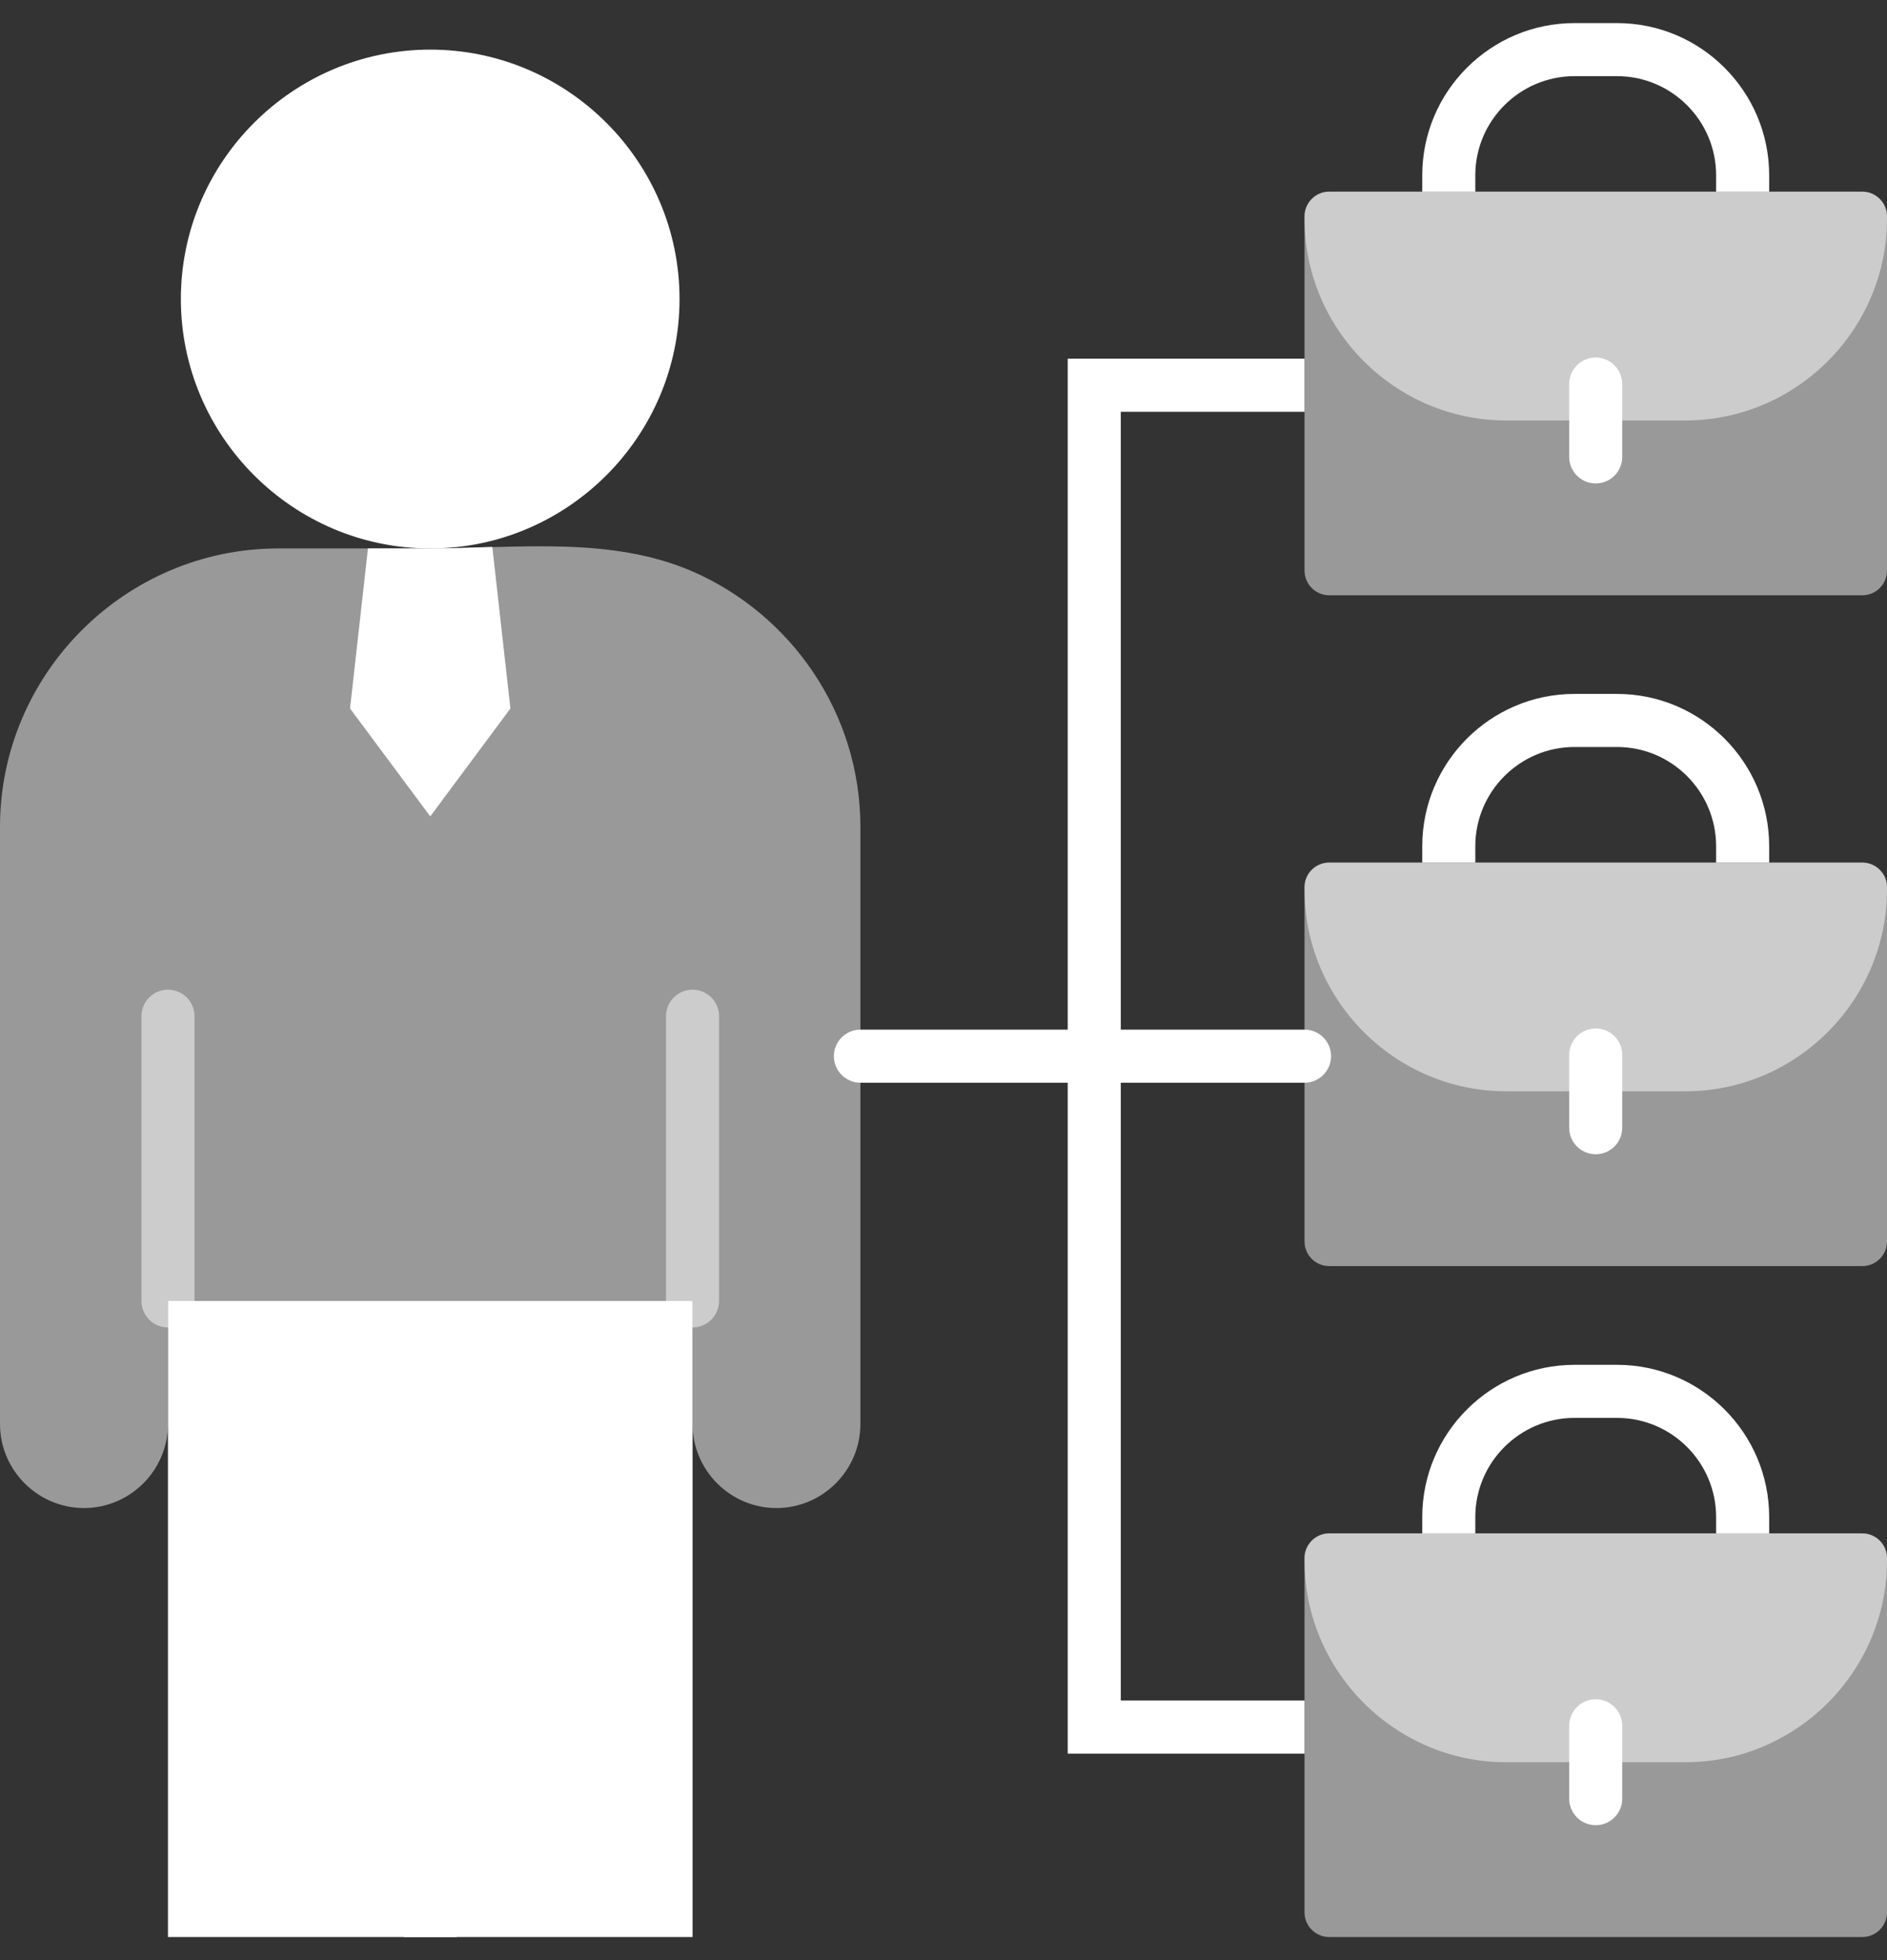
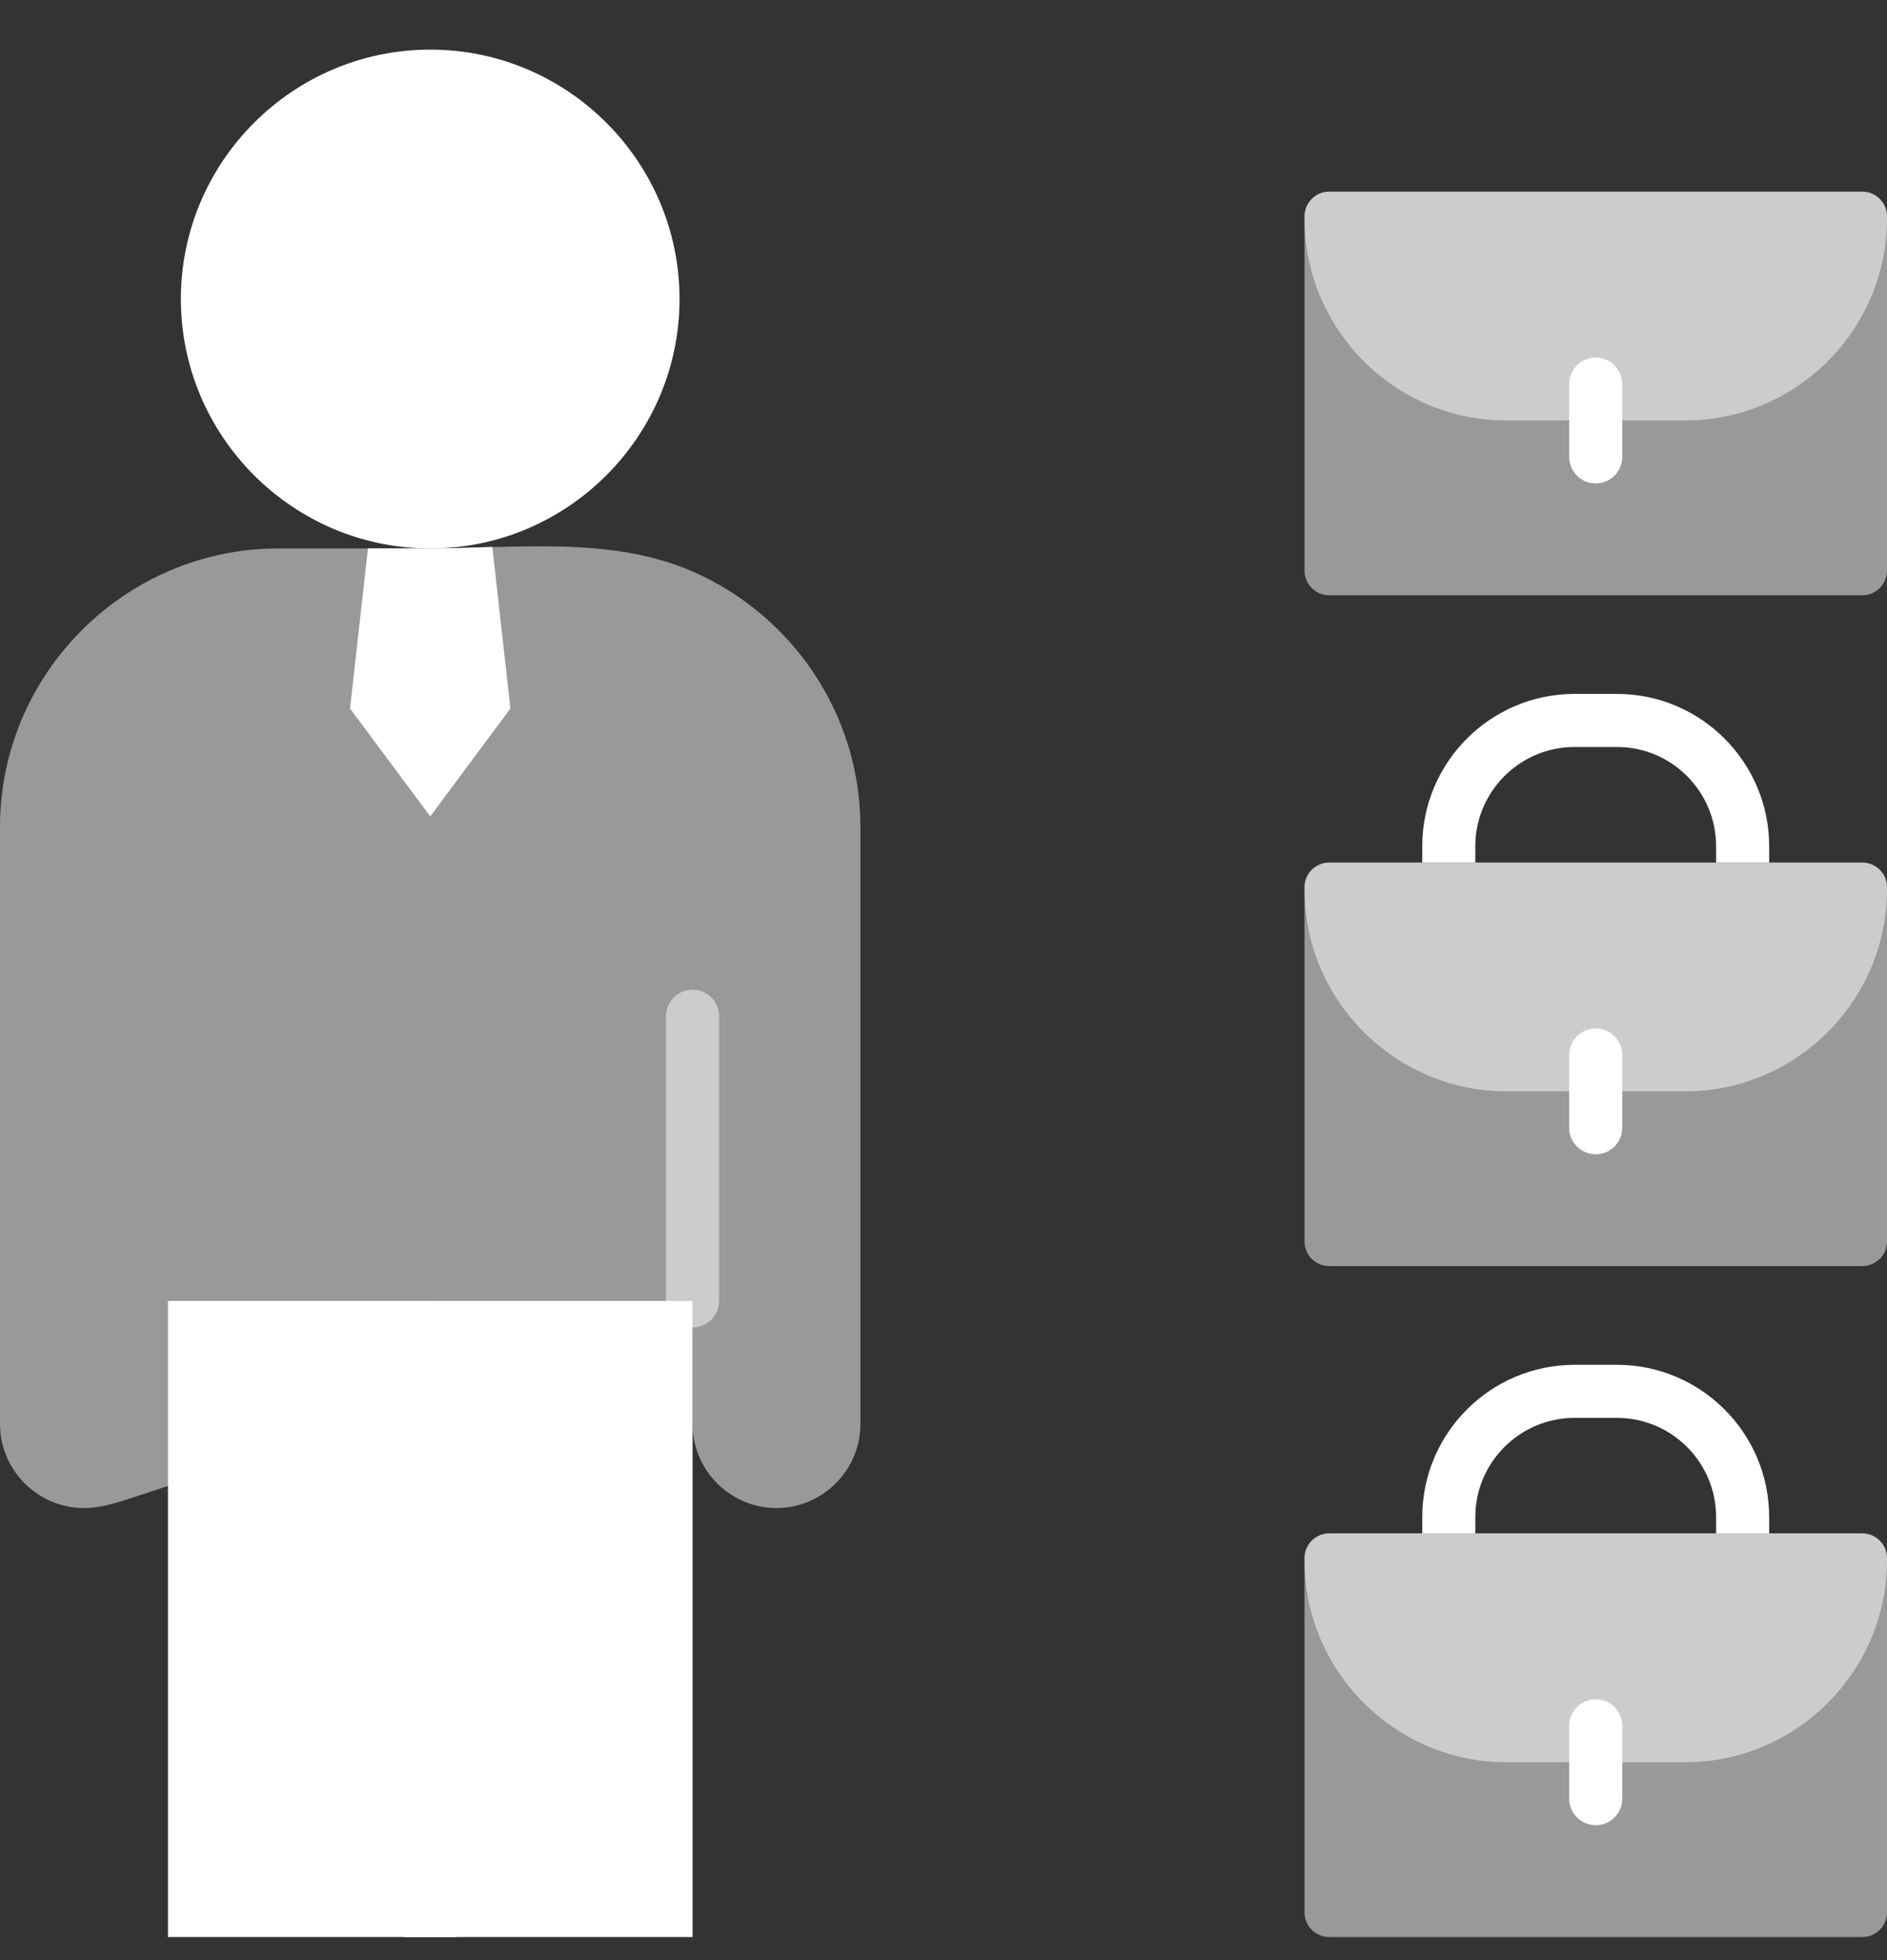
<svg xmlns="http://www.w3.org/2000/svg" width="52" height="54" viewBox="0 0 52 54" fill="none">
  <rect x="0" y="0" width="52" height="54" fill="#333333" stroke="none" />
-   <path d="M36.68 29.097C36.68 29.501 36.353 29.828 35.949 29.828H30.885V46.849H35.949V48.312H29.423V29.828H23.71C23.307 29.828 22.979 29.501 22.979 29.097C22.979 28.693 23.307 28.366 23.71 28.366H29.423V9.882H35.949V11.344H30.885V28.366H35.949C36.353 28.366 36.68 28.693 36.68 29.097Z" fill="white" />
-   <path fill-rule="evenodd" clip-rule="evenodd" d="M7.672 15.109H11.857C14.245 15.109 16.823 14.763 19.084 15.743C21.798 16.927 23.71 19.64 23.71 22.781V39.231C23.71 40.504 22.669 41.546 21.396 41.546C20.123 41.546 19.084 40.504 19.084 39.231V35.839H11.857H4.629V39.231C4.629 40.504 3.587 41.546 2.314 41.546C1.042 41.546 -6.10352e-05 40.504 -6.10352e-05 39.231C-6.10352e-05 33.747 -6.10352e-05 28.262 -6.10352e-05 22.781C-6.10352e-05 18.56 3.454 15.109 7.672 15.109Z" fill="white" fill-opacity="0.5" />
-   <path d="M4.629 36.571C4.225 36.571 3.898 36.243 3.898 35.839V27.996C3.898 27.592 4.225 27.265 4.629 27.265C5.033 27.265 5.36 27.592 5.36 27.996V35.839C5.36 36.243 5.033 36.571 4.629 36.571Z" fill="white" fill-opacity="0.5" />
+   <path fill-rule="evenodd" clip-rule="evenodd" d="M7.672 15.109H11.857C14.245 15.109 16.823 14.763 19.084 15.743C21.798 16.927 23.71 19.64 23.71 22.781V39.231C23.71 40.504 22.669 41.546 21.396 41.546C20.123 41.546 19.084 40.504 19.084 39.231V35.839H11.857V39.231C4.629 40.504 3.587 41.546 2.314 41.546C1.042 41.546 -6.10352e-05 40.504 -6.10352e-05 39.231C-6.10352e-05 33.747 -6.10352e-05 28.262 -6.10352e-05 22.781C-6.10352e-05 18.56 3.454 15.109 7.672 15.109Z" fill="white" fill-opacity="0.5" />
  <path d="M19.084 36.571C18.681 36.571 18.353 36.243 18.353 35.839V27.996C18.353 27.592 18.681 27.265 19.084 27.265C19.488 27.265 19.815 27.592 19.815 27.996V35.839C19.815 36.243 19.488 36.571 19.084 36.571Z" fill="white" fill-opacity="0.5" />
  <path fill-rule="evenodd" clip-rule="evenodd" d="M11.857 15.11C15.642 15.11 18.726 12.022 18.726 8.237C18.726 4.454 15.642 1.367 11.857 1.367C8.071 1.367 4.984 4.454 4.984 8.237C4.984 12.022 8.071 15.11 11.857 15.11Z" fill="white" />
  <path fill-rule="evenodd" clip-rule="evenodd" d="M11.857 22.491L9.646 19.519L10.14 15.109H11.857C12.416 15.109 12.99 15.086 13.567 15.068L14.065 19.519L11.857 22.491Z" fill="white" />
  <path fill-rule="evenodd" clip-rule="evenodd" d="M4.629 35.84H19.085V53.364H4.629V35.84Z" fill="white" />
  <path d="M12.588 40.729V53.364H11.125V40.729C11.125 40.326 11.453 39.998 11.856 39.998C12.26 39.998 12.588 40.326 12.588 40.729Z" fill="white" />
  <path fill-rule="evenodd" clip-rule="evenodd" d="M36.627 5.28H51.319C51.695 5.28 52 5.588 52 5.961V15.719C52 16.095 51.695 16.4 51.319 16.4H36.627C36.254 16.4 35.949 16.095 35.949 15.719V5.96C35.949 5.588 36.254 5.28 36.627 5.28Z" fill="white" fill-opacity="0.5" />
-   <path d="M48.753 5.28H47.291V4.83C47.291 3.324 46.066 2.098 44.559 2.098H43.39C41.882 2.098 40.655 3.324 40.655 4.83V5.28H39.193V4.83C39.193 2.517 41.076 0.636 43.39 0.636H44.559C46.872 0.636 48.753 2.517 48.753 4.83V5.28Z" fill="white" />
  <path fill-rule="evenodd" clip-rule="evenodd" d="M52 5.961V6.026C52 9.083 49.499 11.584 46.441 11.584H41.508C38.45 11.584 35.949 9.083 35.949 6.026V5.961C35.949 5.588 36.254 5.28 36.627 5.28H51.319C51.695 5.28 52 5.588 52 5.961Z" fill="white" fill-opacity="0.5" />
  <path d="M43.973 13.319C43.569 13.319 43.242 12.991 43.242 12.588V10.581C43.242 10.177 43.569 9.85 43.973 9.85C44.377 9.85 44.704 10.177 44.704 10.581V12.588C44.704 12.991 44.377 13.319 43.973 13.319Z" fill="white" />
  <path fill-rule="evenodd" clip-rule="evenodd" d="M36.627 23.764H51.319C51.695 23.764 52 24.068 52 24.441V34.203C52 34.576 51.695 34.88 51.319 34.88H36.627C36.254 34.88 35.949 34.576 35.949 34.203V24.441C35.949 24.068 36.254 23.764 36.627 23.764Z" fill="white" fill-opacity="0.5" />
  <path d="M48.753 23.764H47.291V23.314C47.291 21.806 46.066 20.579 44.559 20.579H43.39C41.882 20.579 40.655 21.806 40.655 23.314V23.764H39.193V23.314C39.193 21 41.076 19.117 43.39 19.117H44.559C46.872 19.117 48.753 21 48.753 23.314V23.764Z" fill="white" />
  <path fill-rule="evenodd" clip-rule="evenodd" d="M52 24.441V24.506C52 27.564 49.499 30.065 46.441 30.065H41.508C38.45 30.065 35.949 27.564 35.949 24.506V24.441C35.949 24.068 36.254 23.764 36.627 23.764H51.319C51.695 23.764 52 24.068 52 24.441Z" fill="white" fill-opacity="0.5" />
  <path d="M43.973 31.799C43.569 31.799 43.242 31.472 43.242 31.068V29.064C43.242 28.661 43.569 28.334 43.973 28.334C44.377 28.334 44.704 28.661 44.704 29.064V31.068C44.704 31.472 44.377 31.799 43.973 31.799Z" fill="white" />
  <path fill-rule="evenodd" clip-rule="evenodd" d="M36.627 42.244H51.319C51.695 42.244 52 42.552 52 42.925V52.686C52 53.059 51.695 53.364 51.319 53.364H36.627C36.254 53.364 35.949 53.059 35.949 52.686V42.925C35.949 42.552 36.254 42.244 36.627 42.244Z" fill="white" fill-opacity="0.5" />
  <path d="M48.753 42.244H47.291V41.794C47.291 40.288 46.066 39.062 44.559 39.062H43.39C41.882 39.062 40.655 40.288 40.655 41.794V42.244H39.193V41.794C39.193 39.482 41.076 37.6 43.39 37.6H44.559C46.872 37.6 48.753 39.482 48.753 41.794V42.244Z" fill="white" />
  <path fill-rule="evenodd" clip-rule="evenodd" d="M52 42.925V42.99C52 46.048 49.499 48.549 46.441 48.549H41.508C38.45 48.549 35.949 46.048 35.949 42.99V42.925C35.949 42.552 36.254 42.244 36.627 42.244H51.319C51.695 42.244 52 42.552 52 42.925Z" fill="white" fill-opacity="0.5" />
  <path d="M43.973 50.283C43.569 50.283 43.242 49.956 43.242 49.552V47.545C43.242 47.142 43.569 46.814 43.973 46.814C44.377 46.814 44.704 47.142 44.704 47.545V49.552C44.704 49.956 44.377 50.283 43.973 50.283Z" fill="white" />
</svg>